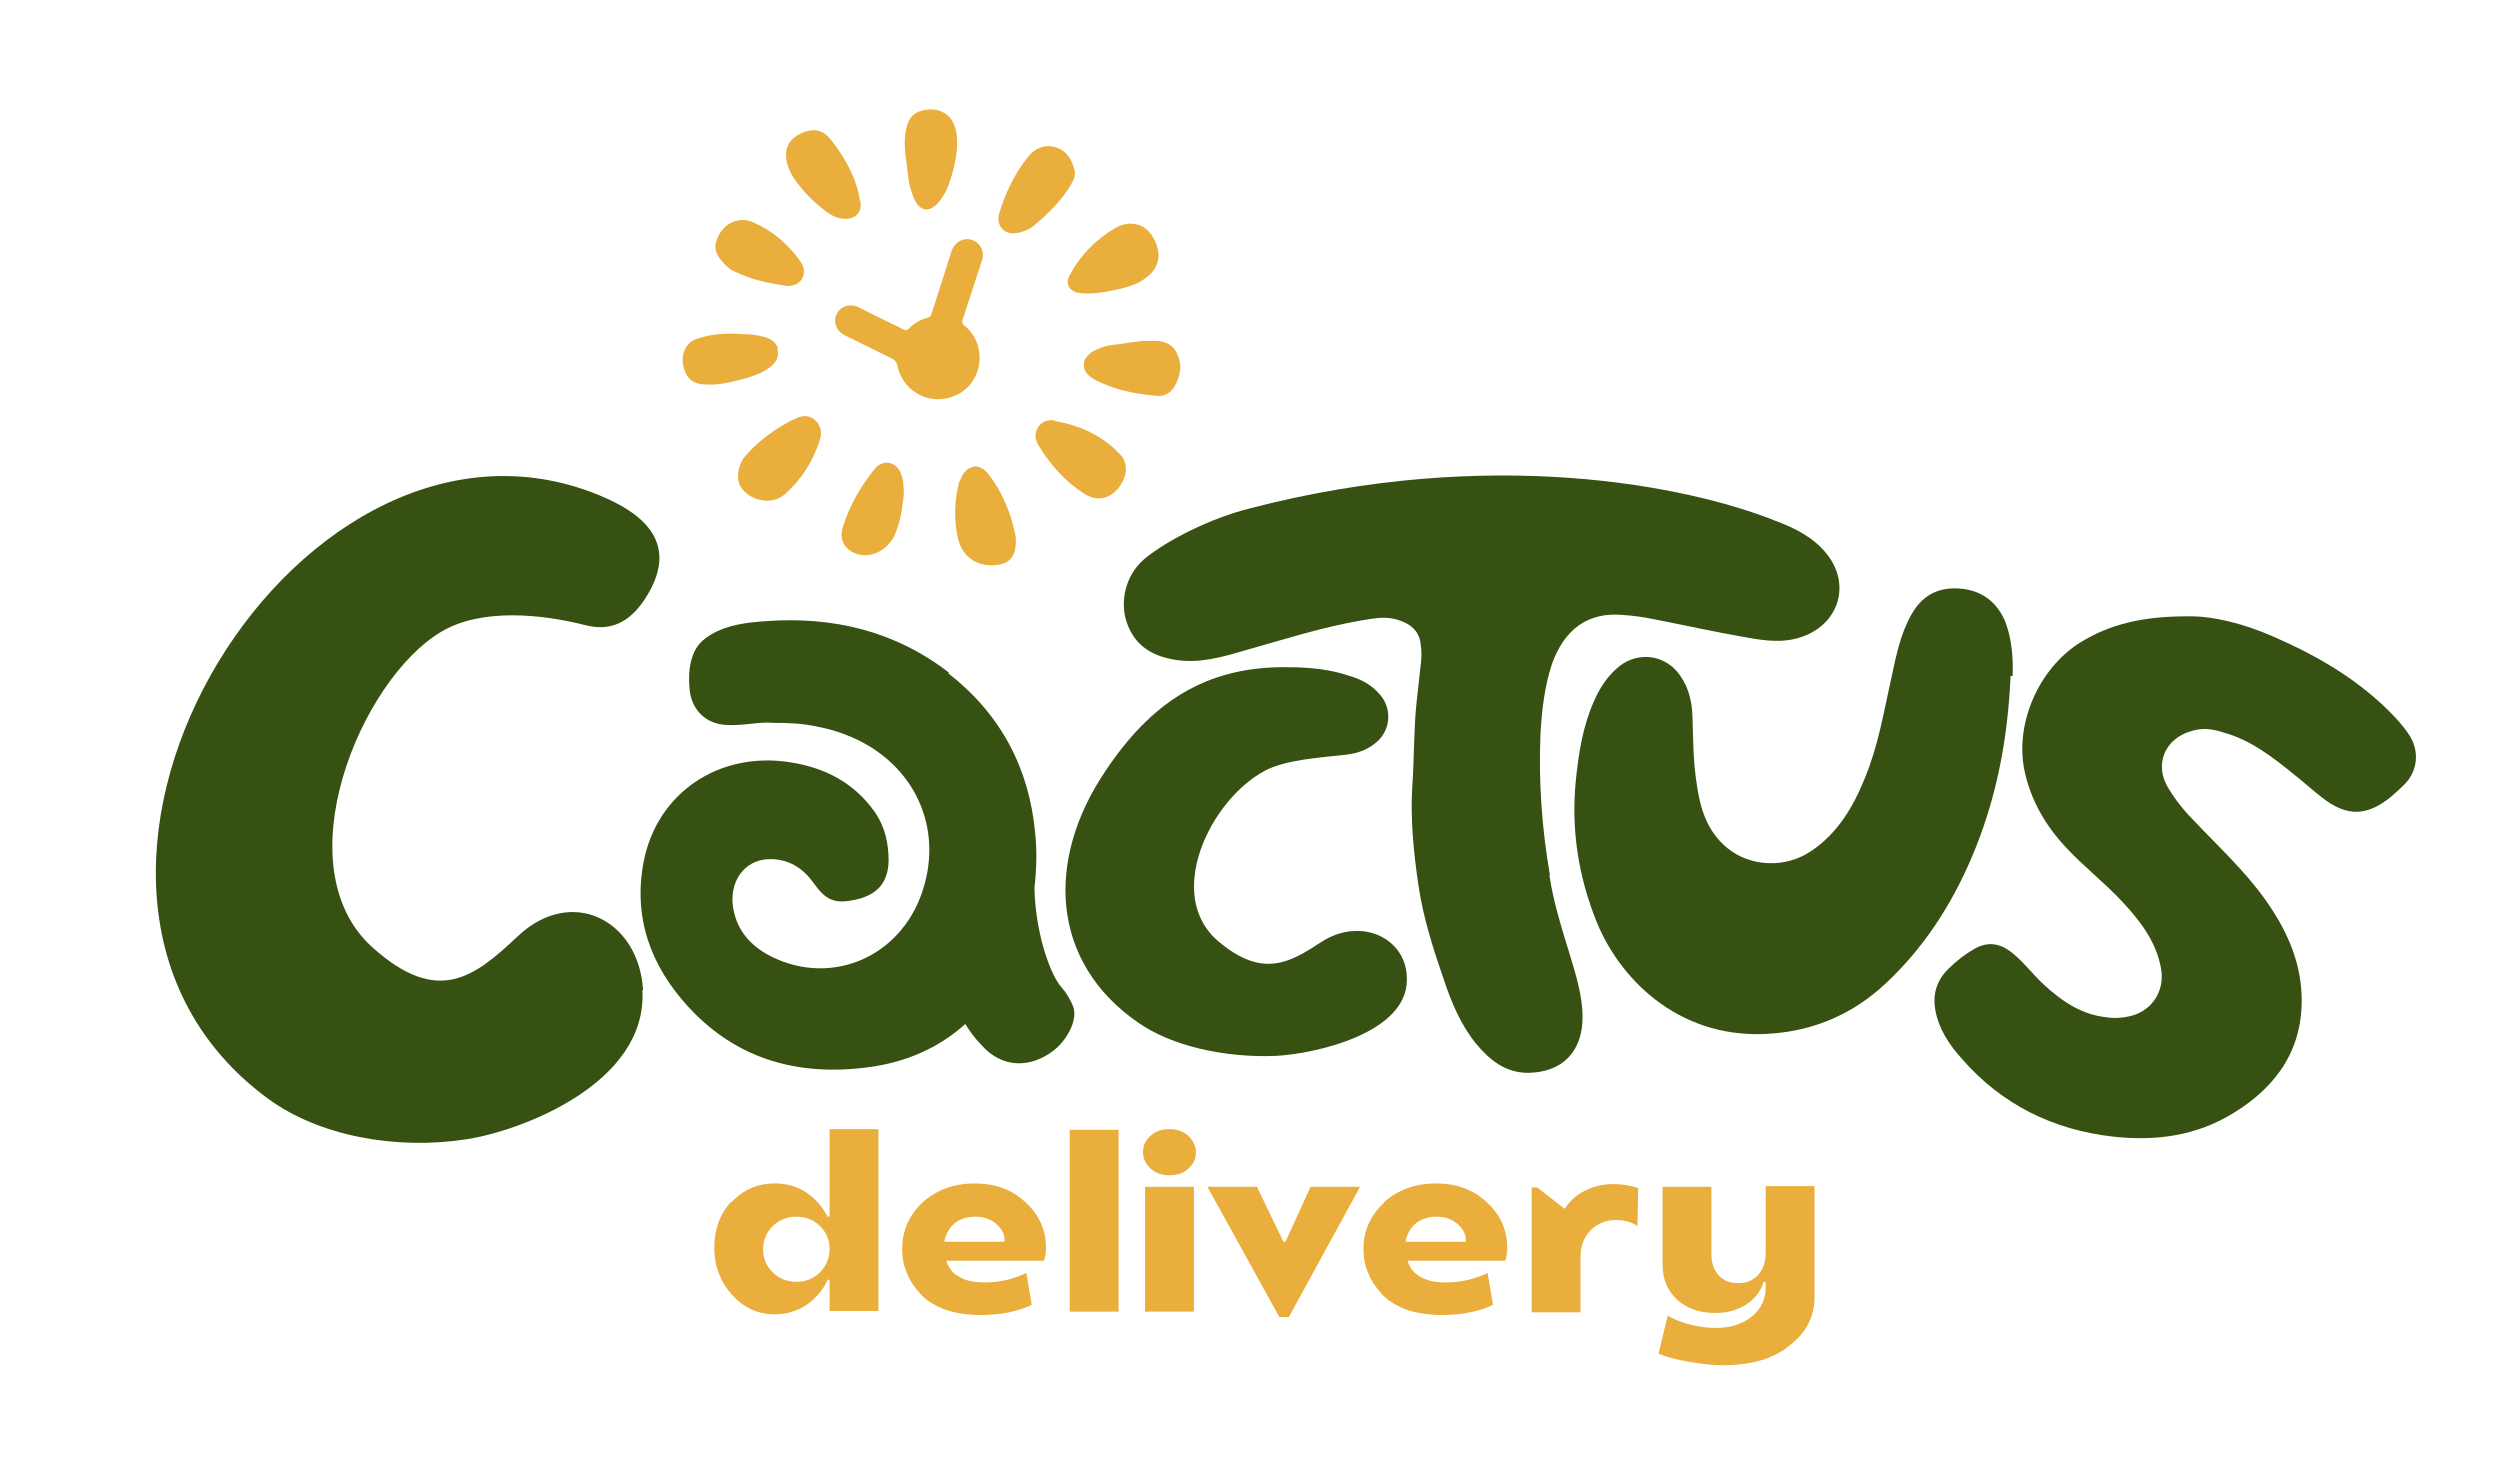
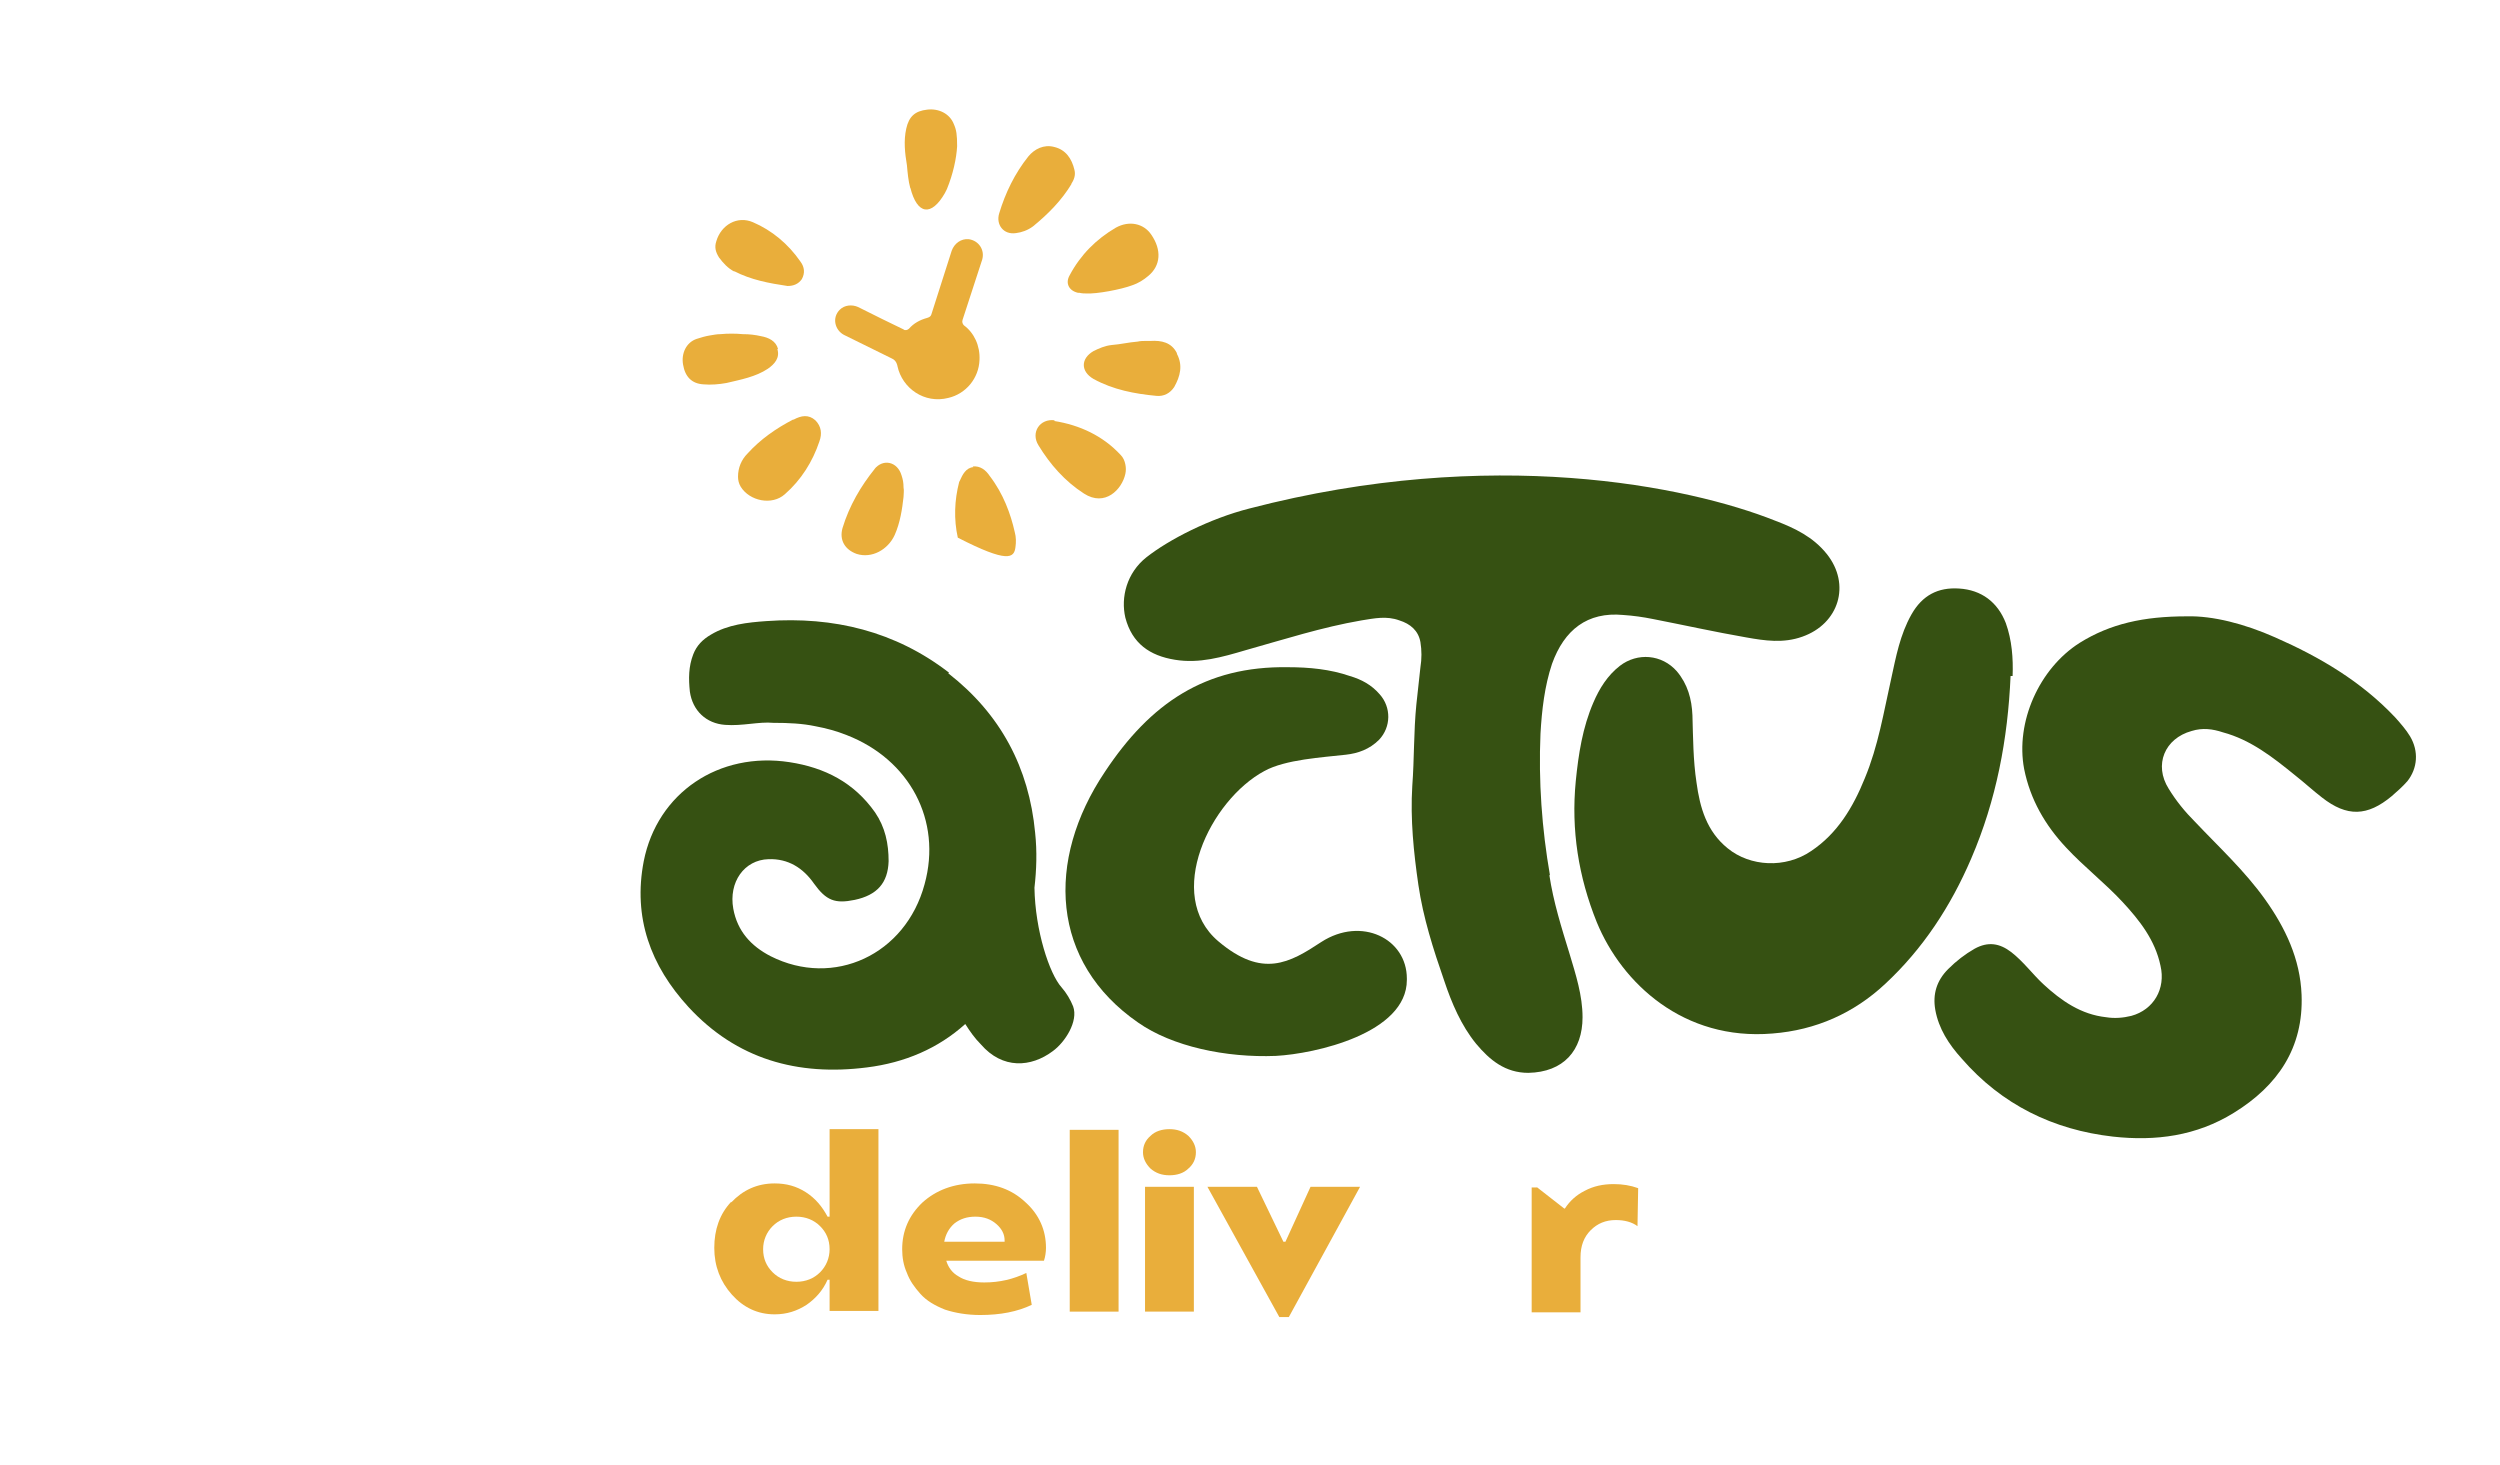
<svg xmlns="http://www.w3.org/2000/svg" version="1.1" viewBox="0 0 1024 600">
  <defs />
  <path style="fill:#E9AE3B" d="M 299.516 492.509 C 304.24 487.508 310.074 484.729 317.298 484.729 C 322.022 484.729 326.189 485.841 330.079 488.341 C 333.969 490.842 336.748 494.176 338.97 498.344 L 339.804 498.344 L 339.804 462.502 L 359.809 462.502 L 359.809 536.964 L 339.804 536.964 L 339.804 524.183 L 338.97 524.183 C 337.025 528.629 333.969 531.963 330.357 534.464 C 326.467 536.964 322.3 538.353 317.298 538.353 C 310.352 538.353 304.518 535.575 299.794 530.296 C 295.071 525.017 292.57 518.626 292.57 511.125 C 292.57 503.623 294.793 497.232 299.516 492.231 L 299.516 492.509 Z M 316.465 521.127 C 318.965 523.628 322.3 525.017 326.189 525.017 C 330.079 525.017 333.413 523.628 335.914 521.127 C 338.415 518.626 339.804 515.292 339.804 511.68 C 339.804 507.791 338.415 504.734 335.914 502.234 C 333.413 499.733 330.079 498.344 326.189 498.344 C 322.3 498.344 318.965 499.733 316.465 502.234 C 313.964 504.734 312.575 508.068 312.575 511.68 C 312.575 515.57 313.964 518.626 316.465 521.127 Z" />
  <path style="fill:#E9AE3B" d="M 377.868 492.509 C 383.425 487.508 390.649 484.729 399.262 484.729 C 407.598 484.729 414.544 487.23 420.101 492.509 C 425.658 497.51 428.436 503.901 428.436 511.125 C 428.436 512.792 428.158 514.737 427.603 516.404 L 387.593 516.404 C 388.427 519.182 390.094 521.405 392.594 522.794 C 395.095 524.461 398.707 525.295 403.152 525.295 C 409.543 525.295 415.1 523.905 420.379 521.405 L 422.601 534.464 C 416.767 537.242 409.821 538.631 401.485 538.631 C 396.206 538.631 391.205 537.798 387.037 536.408 C 382.87 534.741 379.536 532.796 377.035 530.018 C 374.534 527.24 372.589 524.461 371.478 521.405 C 370.089 518.349 369.533 515.014 369.533 511.68 C 369.533 504.179 372.312 497.788 377.868 492.509 Z M 411.488 508.624 C 411.488 508.624 411.488 508.346 411.488 508.068 C 411.488 505.568 410.376 503.345 408.153 501.4 C 405.931 499.455 403.152 498.344 399.54 498.344 C 396.206 498.344 393.428 499.177 390.927 501.122 C 388.704 503.067 387.315 505.568 386.759 508.624 L 411.21 508.624 L 411.488 508.624 Z" />
  <path style="fill:#E9AE3B" d="M 438.161 537.242 L 438.161 462.78 L 458.165 462.78 L 458.165 537.242" />
  <path style="fill:#E9AE3B" d="M 471.224 465.28 C 473.169 463.335 475.947 462.502 479.004 462.502 C 482.06 462.502 484.561 463.335 486.783 465.28 C 488.728 467.225 489.84 469.448 489.84 471.949 C 489.84 474.727 488.728 476.95 486.783 478.617 C 484.838 480.562 482.06 481.395 479.004 481.395 C 475.947 481.395 473.447 480.562 471.224 478.617 C 469.279 476.672 468.168 474.449 468.168 471.949 C 468.168 469.17 469.279 466.947 471.224 465.28 Z M 489.006 486.119 L 489.006 537.242 L 469.001 537.242 L 469.001 486.119 L 489.006 486.119 Z" />
  <path style="fill:#E9AE3B" d="M 494.563 486.118 L 514.846 486.118 L 525.682 508.623 L 526.515 508.623 L 536.795 486.118 L 557.078 486.118 L 527.904 539.465 L 524.014 539.465" />
-   <path style="fill:#E9AE3B" d="M 566.802 492.509 C 572.359 487.508 579.583 484.729 588.196 484.729 C 596.532 484.729 603.478 487.23 609.035 492.509 C 614.592 497.51 617.37 503.901 617.37 511.125 C 617.37 512.792 617.092 514.737 616.537 516.404 L 576.527 516.404 C 577.361 519.182 579.028 521.405 581.528 522.794 C 584.029 524.461 587.641 525.295 592.086 525.295 C 598.477 525.295 604.034 523.905 609.313 521.405 L 611.535 534.464 C 605.701 537.242 598.755 538.631 590.419 538.631 C 585.14 538.631 580.139 537.798 575.971 536.408 C 571.804 534.741 568.47 532.796 565.969 530.018 C 563.468 527.24 561.523 524.461 560.412 521.405 C 559.023 518.349 558.467 515.014 558.467 511.68 C 558.467 504.179 561.246 497.788 567.08 492.509 L 566.802 492.509 Z M 600.422 508.624 C 600.422 508.624 600.422 508.346 600.422 508.068 C 600.422 505.568 599.31 503.345 597.087 501.4 C 594.865 499.455 592.086 498.344 588.474 498.344 C 585.14 498.344 582.362 499.177 579.861 501.122 C 577.638 503.067 576.249 505.568 575.693 508.624 L 600.144 508.624 L 600.422 508.624 Z" />
  <path style="fill:#E9AE3B" d="M 629.317 486.119 L 640.709 495.01 L 640.987 495.01 C 642.932 491.953 645.71 489.453 649.044 487.786 C 652.656 485.841 656.546 485.007 660.992 485.007 C 664.604 485.007 667.938 485.563 670.994 486.674 L 670.716 502.234 C 668.493 500.567 665.437 499.733 661.825 499.733 C 657.658 499.733 654.323 501.122 651.545 503.901 C 648.766 506.679 647.377 510.291 647.377 515.014 L 647.377 537.52 L 627.372 537.52 L 627.372 486.397 L 629.595 486.397 L 629.317 486.119 Z" />
-   <path style="fill:#E9AE3B" d="M 683.497 539.187 C 689.332 542.243 696 543.91 703.224 543.91 C 709.059 543.91 713.782 542.243 717.672 539.187 C 721.562 535.853 723.229 531.963 723.229 527.24 L 723.229 525.017 L 722.395 525.017 C 721.284 528.907 718.783 531.963 715.449 534.186 C 712.115 536.408 707.947 537.798 702.668 537.798 C 696 537.798 690.721 535.853 686.831 532.241 C 682.941 528.629 680.996 523.905 680.996 517.793 L 680.996 486.119 L 701.001 486.119 L 701.001 514.181 C 701.001 517.515 702.113 520.293 704.057 522.516 C 706.28 524.739 708.781 525.573 712.115 525.573 C 715.449 525.573 717.95 524.461 720.172 522.238 C 722.117 520.016 723.229 516.959 723.229 513.347 L 723.229 485.841 L 743.234 485.841 L 743.234 531.407 C 743.234 539.187 739.899 545.855 732.953 551.134 C 726.285 556.691 717.116 559.192 705.447 559.192 C 701.557 559.192 696.834 558.636 691.832 557.802 C 686.831 556.969 682.663 555.858 679.329 554.468 L 683.219 538.353 L 683.497 539.187 Z" />
  <path style="fill:#365112" d="M 634.874 358.588 C 631.54 339.417 630.151 319.968 630.984 300.519 C 631.54 290.794 632.652 281.07 635.708 271.901 C 640.709 258.009 650.156 250.507 664.881 251.896 C 669.049 252.174 672.939 252.73 677.107 253.563 C 689.887 256.064 702.39 258.842 715.171 261.065 C 722.951 262.454 730.453 263.565 738.232 260.787 C 753.236 255.508 758.237 239.393 748.235 226.89 C 742.678 219.944 735.176 216.332 727.119 213.276 C 691.554 199.106 610.98 182.435 511.789 208.274 C 495.397 212.442 478.726 221.055 469.557 228.279 C 461.5 234.67 458.999 244.672 460.944 253.007 C 463.722 263.565 470.946 268.567 481.226 270.234 C 491.229 271.901 500.676 269.122 510.122 266.344 C 525.959 261.898 541.519 256.897 557.634 254.119 C 562.913 253.285 567.914 252.174 573.193 254.119 C 577.638 255.508 580.973 258.286 581.806 263.01 C 582.362 266.344 582.362 269.956 581.806 273.29 C 581.25 278.291 580.695 283.57 580.139 288.571 C 579.028 299.685 579.305 310.799 578.472 321.913 C 577.638 335.527 579.028 349.141 580.973 362.478 C 582.917 375.815 587.085 388.873 591.531 401.654 C 594.587 410.823 598.477 419.992 604.589 427.494 C 610.146 434.162 616.537 439.441 625.983 439.441 C 640.431 439.163 648.211 430.272 648.211 416.658 C 648.211 407.767 645.432 399.153 642.932 390.818 C 639.598 379.982 636.264 369.424 634.596 358.31 L 634.874 358.588 Z" />
  <path style="fill:#365112" d="M 987.181 301.63 C 985.514 298.852 983.291 296.351 981.068 293.851 C 967.176 279.125 950.227 269.122 931.89 261.065 C 919.387 255.508 906.328 252.174 895.77 252.452 C 877.988 252.452 864.374 255.508 851.871 263.288 C 835.2 273.846 825.475 295.795 829.087 314.967 C 831.588 327.47 837.701 338.028 846.314 347.197 C 853.538 354.976 862.151 361.644 869.375 369.424 C 876.321 376.926 882.711 384.983 884.934 395.541 C 887.157 404.988 882.156 413.601 872.987 416.102 C 869.653 416.935 866.041 417.213 862.707 416.658 C 852.426 415.546 844.369 409.989 836.867 403.043 C 832.421 398.876 828.81 393.874 823.808 389.985 C 819.085 386.373 814.362 385.539 808.805 388.595 C 804.915 390.818 801.303 393.597 797.969 396.931 C 793.245 401.654 791.578 407.211 792.69 413.601 C 794.079 421.381 798.247 427.771 803.526 433.606 C 819.919 452.5 841.035 462.78 865.485 465.558 C 882.989 467.503 899.66 465.28 914.941 455.834 C 933.001 444.72 943.559 429.161 942.726 407.489 C 942.17 392.763 936.057 379.982 927.722 368.313 C 919.387 356.643 908.829 346.919 899.104 336.639 C 894.936 332.471 891.324 328.025 888.268 323.024 C 882.156 313.3 886.601 302.464 897.715 299.407 C 902.16 298.018 906.328 298.574 910.496 299.963 C 921.887 303.019 931.056 310.243 939.947 317.467 C 943.837 320.524 947.449 323.858 951.061 326.636 C 961.341 334.694 969.677 334.416 979.679 326.08 C 981.902 324.136 984.124 322.191 986.069 319.968 C 990.237 314.689 990.793 307.743 987.181 301.63 Z" />
  <path style="fill:#365112" d="M 824.364 276.902 C 824.642 269.678 824.086 262.176 821.586 255.23 C 818.251 246.617 811.583 241.616 802.414 241.06 C 793.801 240.504 787.411 243.839 782.965 251.618 C 778.242 259.954 776.575 269.122 774.63 278.013 C 771.574 291.628 769.351 305.52 763.794 318.856 C 759.071 330.526 752.68 341.362 741.844 348.586 C 731.286 355.81 716.838 354.976 707.669 347.474 C 699.056 340.528 696.278 330.804 694.889 320.524 C 693.499 311.355 693.499 302.186 693.222 293.017 C 692.944 286.349 691.277 280.236 686.831 274.957 C 680.719 268.011 670.716 267.177 663.492 272.734 C 658.491 276.624 655.157 281.903 652.656 287.738 C 648.211 298.018 646.544 308.854 645.432 319.968 C 643.487 339.973 646.544 359.144 654.046 377.759 C 664.326 402.765 689.61 426.382 726.007 423.326 C 743.789 421.937 759.348 414.991 772.129 403.043 C 787.689 388.595 799.08 371.091 807.416 351.642 C 817.696 327.747 822.419 302.742 823.53 276.902 L 824.364 276.902 Z" />
-   <path style="fill:#365112" d="M 263.397 405.544 C 261.73 376.926 234.223 362.756 212.273 383.316 C 194.769 399.709 179.766 412.49 152.537 388.04 C 115.861 354.976 147.536 278.569 180.599 258.842 C 197.27 248.84 222.276 251.618 239.78 256.064 C 249.504 258.564 257.562 255.508 264.23 245.228 C 280.901 219.666 258.395 207.719 242.28 201.606 C 118.64 155.206 -5.834 364.979 109.749 449.999 C 130.587 465.28 161.984 471.115 190.879 466.67 C 213.107 463.335 265.342 443.886 263.119 405.544 L 263.397 405.544 Z" />
  <path style="fill:#365112" d="M 576.249 400.821 C 576.249 384.428 557.634 375.259 541.241 385.817 C 528.182 394.43 517.068 400.821 499.008 385.539 C 476.781 366.646 495.674 327.747 517.902 315.8 C 526.515 311.077 541.519 310.243 551.243 309.132 C 556.244 308.576 560.968 306.909 564.858 303.019 C 569.859 297.74 569.859 289.683 565.135 284.404 C 561.801 280.514 557.634 278.291 552.91 276.902 C 544.853 274.124 536.24 273.29 527.626 273.29 C 493.729 272.734 471.224 288.016 452.609 316.078 C 428.158 352.476 430.381 394.152 466.223 418.88 C 480.115 428.605 502.065 433.328 522.625 432.495 C 538.462 431.661 576.249 423.326 576.249 401.376 L 576.249 400.821 Z" />
  <path style="fill:#E9AE3B" d="M 318.688 142.981 C 317.854 139.647 314.798 138.258 311.742 137.702 C 309.241 137.146 307.018 136.869 304.24 136.869 C 301.183 136.591 298.127 136.591 295.071 136.869 C 293.682 136.869 292.292 137.146 290.625 137.424 C 288.958 137.702 287.013 138.258 285.346 138.813 C 281.179 140.203 278.956 144.648 279.789 149.372 C 280.623 154.373 283.401 157.151 288.125 157.429 C 291.181 157.707 294.515 157.429 297.571 156.873 C 303.406 155.484 309.519 154.373 314.52 151.039 C 317.298 149.094 319.521 146.593 318.41 142.981 L 318.688 142.981 Z" />
-   <path style="fill:#E9AE3B" d="M 398.707 191.326 C 395.65 191.604 394.261 194.382 393.15 196.883 C 393.15 197.161 392.872 197.161 392.872 197.439 C 390.927 204.94 390.649 212.72 392.316 220.222 C 394.261 229.113 401.485 232.447 408.709 231.336 C 412.877 230.78 415.377 228.557 415.933 224.112 C 416.211 222.167 416.211 219.944 415.655 217.999 C 413.988 210.497 410.932 202.162 405.375 194.938 C 403.708 192.437 401.485 190.77 398.429 191.048 L 398.707 191.326 Z" />
+   <path style="fill:#E9AE3B" d="M 398.707 191.326 C 395.65 191.604 394.261 194.382 393.15 196.883 C 393.15 197.161 392.872 197.161 392.872 197.439 C 390.927 204.94 390.649 212.72 392.316 220.222 C 412.877 230.78 415.377 228.557 415.933 224.112 C 416.211 222.167 416.211 219.944 415.655 217.999 C 413.988 210.497 410.932 202.162 405.375 194.938 C 403.708 192.437 401.485 190.77 398.429 191.048 L 398.707 191.326 Z" />
  <path style="fill:#E9AE3B" d="M 432.048 172.155 C 425.935 171.321 422.046 177.156 425.38 182.435 C 430.103 190.215 436.216 197.161 443.995 202.162 C 452.609 207.719 459.555 200.495 460.944 194.104 C 461.222 192.715 461.222 191.604 460.944 190.215 C 460.666 188.825 460.11 187.436 458.999 186.325 C 451.775 178.545 442.328 174.1 431.77 172.433 L 432.048 172.155 Z" />
  <path style="fill:#E9AE3B" d="M 324.8 171.877 C 317.854 175.489 311.464 179.934 306.185 185.769 C 303.684 188.27 302.295 191.604 302.295 195.216 C 302.295 196.605 302.573 197.994 303.406 199.383 C 307.018 205.218 316.187 207.163 321.466 202.44 C 328.134 196.605 332.858 189.103 335.636 180.768 C 336.748 177.712 336.47 174.655 333.969 172.155 C 331.191 169.654 328.134 170.21 325.078 171.877 L 324.8 171.877 Z" />
  <path style="fill:#E9AE3B" d="M 442.05 119.92 C 443.162 120.198 444.273 120.198 444.829 120.198 C 449.274 120.476 459.277 118.531 463.722 116.864 C 466.223 116.03 468.446 114.641 470.391 112.974 C 475.392 108.806 475.947 102.416 471.502 96.025 C 468.446 91.58 462.611 90.191 457.054 93.247 C 448.997 97.97 442.606 104.361 438.161 112.696 C 436.216 116.03 437.883 119.087 441.495 119.92 L 442.05 119.92 Z" />
-   <path style="fill:#E9AE3B" d="M 352.585 83.8 C 352.585 83.522 352.585 82.967 352.307 82.411 C 350.918 73.242 346.472 65.185 340.915 57.961 C 337.303 52.96 333.136 52.126 327.579 54.905 C 322.577 57.405 320.91 61.851 322.577 67.408 C 323.133 69.352 323.967 71.297 325.356 73.242 C 328.968 78.521 333.413 82.967 338.692 86.857 C 340.915 88.524 343.416 89.635 346.472 89.635 C 350.084 89.635 352.585 87.412 352.585 83.8 Z" />
  <path style="fill:#E9AE3B" d="M 482.06 144.648 C 479.837 140.203 475.67 139.369 471.224 139.647 C 470.668 139.647 470.391 139.647 469.279 139.647 C 468.446 139.647 467.056 139.647 465.945 139.925 C 462.333 140.203 458.999 141.036 455.387 141.314 C 452.609 141.592 450.108 142.703 447.885 143.815 C 442.606 146.871 442.606 152.15 447.885 155.206 C 455.943 159.652 464.834 161.319 473.725 162.152 C 476.781 162.43 479.282 161.041 480.949 158.54 C 483.449 154.095 484.561 149.649 482.06 144.926 L 482.06 144.648 Z" />
  <path style="fill:#E9AE3B" d="M 438.716 75.465 C 439.828 73.798 440.661 71.853 440.106 69.63 C 438.994 64.907 436.494 61.295 431.77 60.184 C 427.603 59.072 423.713 61.017 421.212 64.073 C 415.655 71.019 411.765 79.077 409.265 87.412 C 407.876 91.858 410.932 96.303 416.211 95.47 C 418.434 95.192 420.934 94.358 423.157 92.691 C 429.27 87.69 434.826 82.133 438.994 75.187 L 438.716 75.465 Z" />
  <path style="fill:#E9AE3B" d="M 372.867 76.854 C 375.646 87.968 381.48 88.802 387.037 79.077 C 387.315 78.521 387.593 77.966 387.871 77.41 C 390.371 71.297 391.761 64.907 392.038 59.906 C 392.038 55.182 391.761 53.237 390.649 50.737 C 388.982 46.569 384.537 44.346 379.813 44.902 C 374.812 45.458 372.312 47.681 371.2 52.682 C 370.089 57.683 370.644 62.684 371.478 67.685 C 371.756 70.742 372.034 74.076 372.867 77.132 L 372.867 76.854 Z" />
  <path style="fill:#E9AE3B" d="M 358.419 191.882 C 352.585 199.106 347.861 207.163 345.083 216.332 C 343.694 221.333 346.194 225.223 350.918 226.89 C 357.03 228.835 363.698 225.223 366.477 219.11 C 368.7 214.109 369.533 208.552 370.089 203.551 C 370.089 202.162 370.367 201.051 370.089 199.661 C 370.089 197.716 369.811 196.327 369.255 194.66 C 367.588 189.103 361.753 187.714 358.142 192.16 L 358.419 191.882 Z" />
  <path style="fill:#E9AE3B" d="M 300.628 111.029 C 307.574 114.641 315.076 116.03 322.577 117.142 C 325.078 117.142 327.023 116.308 328.412 114.363 C 329.801 111.863 329.524 109.362 327.856 107.139 C 322.855 99.915 316.187 94.358 308.407 91.024 C 302.017 88.246 295.349 92.136 293.404 98.804 C 292.57 101.304 293.126 103.249 294.515 105.472 C 296.182 107.695 298.127 109.918 300.906 111.307 L 300.628 111.029 Z" />
  <path style="fill:#E9AE3B" d="M 401.207 147.427 C 401.485 141.592 398.985 136.313 394.817 133.257 C 394.261 132.701 393.983 131.867 394.261 131.034 L 402.319 106.306 C 403.43 102.416 400.93 98.526 396.762 97.97 C 393.706 97.693 390.927 99.637 389.816 102.694 L 381.48 128.811 C 381.203 129.645 380.647 129.922 379.813 130.2 C 376.757 131.034 374.256 132.423 372.312 134.646 C 371.756 135.201 370.644 135.479 370.089 134.924 C 366.477 133.257 356.474 128.255 351.473 125.755 C 348.973 124.643 345.916 124.921 343.971 126.866 C 340.637 130.2 342.027 135.201 345.639 137.146 L 365.365 146.871 C 367.31 147.704 367.588 149.927 367.588 149.927 C 369.533 159.096 378.702 165.486 388.427 162.986 C 395.65 161.319 400.93 154.928 401.207 147.427 Z" />
  <path style="fill:#365112" d="M 388.704 275.513 C 366.755 258.564 341.471 252.452 313.964 254.397 C 306.185 254.952 298.127 255.786 291.181 259.954 C 287.847 261.898 285.346 264.399 283.957 268.011 C 282.012 273.012 282.012 278.013 282.568 283.292 C 283.679 291.072 289.236 296.351 297.016 296.907 C 303.962 297.462 310.908 295.518 316.743 296.073 C 323.133 296.073 328.69 296.351 333.969 297.462 C 338.415 298.296 342.582 299.407 346.75 301.074 C 372.589 311.077 385.926 336.083 378.702 362.2 C 370.922 391.096 341.471 404.71 315.631 391.652 C 307.574 387.484 302.017 381.371 300.35 372.203 C 298.405 361.367 304.795 352.198 314.798 351.92 C 322.855 351.642 328.968 355.532 333.413 361.922 C 338.415 368.868 342.027 370.258 350.084 368.591 C 359.253 366.646 363.698 361.644 363.976 352.753 C 363.976 345.53 362.587 338.861 358.419 332.749 C 349.806 320.524 337.859 314.411 323.411 312.188 C 294.515 307.743 269.231 324.691 263.674 352.753 C 259.229 375.815 266.453 395.541 282.012 412.49 C 301.739 433.884 326.745 440.83 355.085 437.218 C 370.644 435.273 384.259 429.438 395.373 419.436 C 397.318 422.492 399.262 425.271 401.763 427.771 C 410.654 438.052 422.324 437.218 431.215 430.55 C 436.216 426.938 441.773 418.325 439.55 412.212 C 438.438 409.434 436.771 406.655 434.826 404.432 C 429.825 398.876 423.991 381.094 423.713 363.589 C 424.546 356.365 424.824 348.864 423.991 341.084 C 421.49 314.411 409.821 292.461 388.427 275.791 L 388.704 275.513 Z" />
</svg>